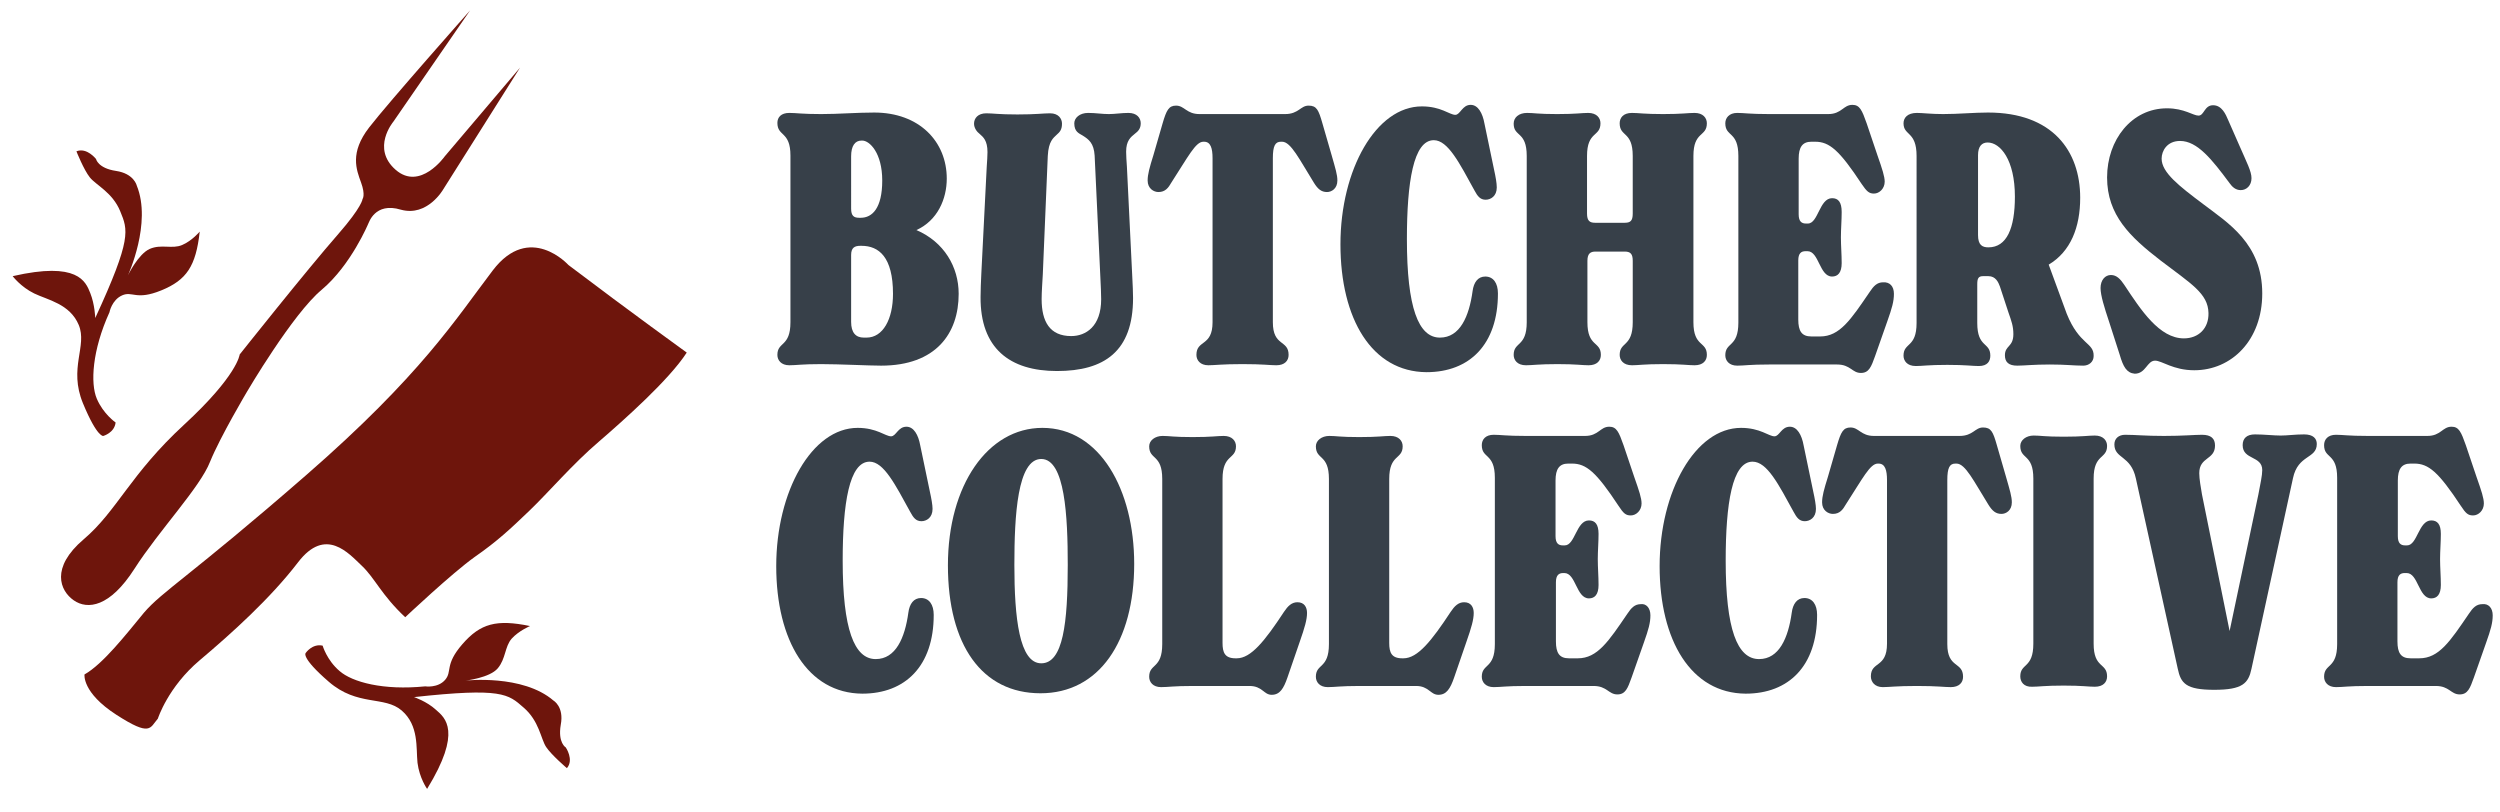
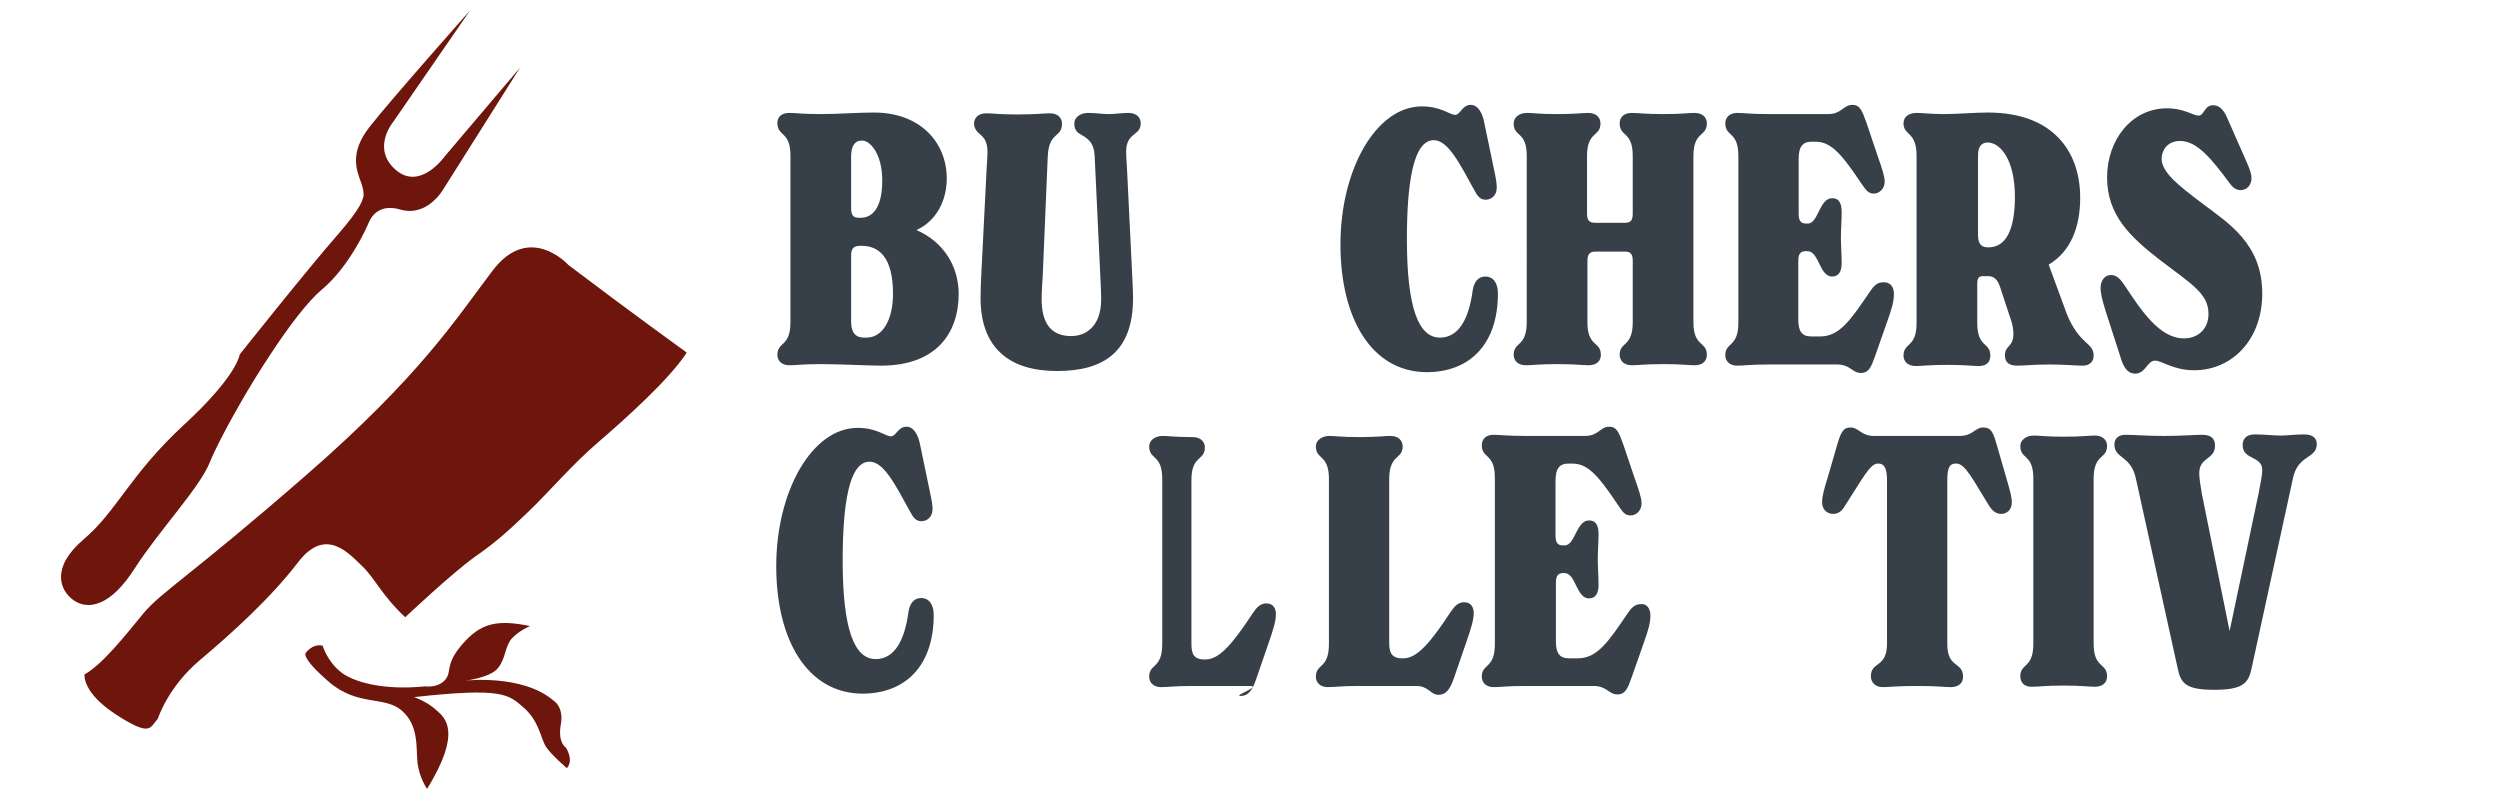
<svg xmlns="http://www.w3.org/2000/svg" id="Layer_1" x="0px" y="0px" viewBox="0 0 650.9 211.3" style="enable-background:new 0 0 650.9 211.3;" xml:space="preserve">
  <style type="text/css">	.st0{fill:#6E150C;}	.st1{fill:#374049;}</style>
  <g>
    <path class="st0" d="M178.8,91.8c0,0-14.7-10.6-30.8-22.8c0,0-10.1-11.2-19.7,1.4s-18.6,27.2-48.7,53.4  c-30.1,26.2-37.3,30.1-42.1,35.7c-4.7,5.7-10.7,13.4-15.5,16.1c0,0-0.7,4.7,8.3,10.5c9,5.8,8.7,3.4,10.8,1c0,0,2.6-8.2,10.9-15.2  c8.3-7,18.4-16.1,25.6-25.5s13.2-2.3,16.6,0.9s5.1,7.6,11.3,13.4c0,0,12.2-11.5,18.1-15.7c5.9-4.1,9.3-7.3,14.3-12.1  c5-4.8,11.2-12.1,18-17.9C162.5,109.3,174.2,98.9,178.8,91.8L178.8,91.8z" />
-     <path class="st0" d="M26.9,113.5c0,0,2.9-0.8,3.2-3.5c0,0-3.2-2.2-4.9-6.2S24,91.2,28.5,81.3c0,0,0.6-3.2,3.3-4.4s3.6,1.4,10.2-1.3  c6.6-2.7,9-6.3,10-15.3c0,0-2,2.4-4.6,3.5s-5.4-0.3-8.4,1s-5.7,6.9-5.7,6.9s6.3-13.6,2.3-23.4c0,0-0.7-3.1-5.4-3.8S25,41.4,25,41.4  s-2.4-3.1-5.1-2c0,0,1.9,4.8,3.5,6.8c1.6,2,5.9,3.9,7.9,8.8c2,4.9,3.1,7-6.5,27.8c0,0-0.1-3.5-1.3-6.5c-1.2-3-3.2-8.3-20.2-4.4  c0,0,2.1,2.8,5.6,4.5s9.3,2.7,11.6,8.2c2.3,5.5-2.7,11.2,1.1,20.4S27,113.5,26.9,113.5L26.9,113.5z" />
    <path class="st0" d="M79.6,170c0,0,1.7-2.5,4.4-1.9c0,0,1.1,3.8,4.4,6.6c3.3,2.9,11.4,5.1,22.3,4c0,0,3.3,0.5,5.2-1.7  c1.9-2.2-0.2-3.9,4.5-9.3s8.9-6.5,17.6-4.7c0,0-2.9,1.2-4.8,3.3c-1.8,2.1-1.5,5.2-3.6,7.7c-2.1,2.5-8.4,3.2-8.4,3.2  s14.9-1.7,22.9,5.2c0,0,2.8,1.6,1.9,6.3c-0.8,4.7,1.3,5.9,1.3,5.9s2.2,3.2,0.3,5.4c0,0-4-3.4-5.4-5.5c-1.4-2.1-1.8-6.8-5.9-10.3  c-4-3.5-5.6-5.2-28.5-2.7c0,0,3.3,1.1,5.7,3.3c2.4,2.1,6.9,5.6-2.3,20.6c0,0-2-2.8-2.5-6.8c-0.4-3.9,0.4-9.7-4.1-13.6  c-4.5-3.9-11.5-1-19-7.5C78.2,171.1,79.6,170,79.6,170L79.6,170z" />
    <path class="st0" d="M95.9,58.2c0,0-4.5,10.8-12.1,17.2C76.2,81.7,64.3,102,64.3,102s-6.9,11.6-9.6,18.2  c-2.6,6.7-13.3,17.9-19.7,27.9c-6.4,10-12.2,10.7-15.8,8.2s-6.1-8.5,2.6-15.9s12.1-16.9,26.1-29.8s14.5-18.3,14.5-18.3  s17.3-21.8,25.7-31.4c6.2-7.1,6.3-9.1,6.3-9.1s0.8-1-0.4-4.3s-3-7.7,2.1-14.3c5.1-6.6,26.3-30.5,26.3-30.5l-20,29  c0,0-5.8,6.9,0.6,12.5c6.4,5.6,12.8-3.5,12.8-3.5l19.6-23.1l-20,31.7c0,0-4.1,7.2-11,5.3C97.5,52.5,96,58.2,95.9,58.2L95.9,58.2z" />
  </g>
  <g>
    <path class="st1" d="M249.6,76.5c0,10.3-5.9,18.7-20.2,18.7c-3.2,0-10.9-0.4-15.6-0.4c-5.1,0-6.4,0.3-8.3,0.3  c-2.1,0-3.1-1.3-3.1-2.7c0-3.5,3.4-2,3.4-8.5V40.5c0-6.4-3.4-4.9-3.4-8.5c0-1.5,1-2.6,3.1-2.6c1.9,0,3.2,0.3,8.3,0.3  c4.6,0,9.2-0.4,13.8-0.4c11.8,0,18.9,7.6,18.9,17.2c0,5.3-2.4,10.9-7.9,13.4C245.8,63,249.6,69.5,249.6,76.5L249.6,76.5z   M221.6,54.3c0,1.9,0.7,2.4,2.1,2.4h0.4c3,0,5.6-2.5,5.6-9.7s-3.3-10.4-5.2-10.4h-0.2c-1.7,0-2.7,1.4-2.7,4.1L221.6,54.3  L221.6,54.3z M232.5,76.5c0-9.6-3.7-12.5-8.2-12.5H224c-1.5,0-2.4,0.5-2.4,2.4v17.4c0,2.8,1.2,4.1,3.3,4.1h0.7  C229.9,87.9,232.5,83.1,232.5,76.5L232.5,76.5z" />
    <path class="st1" d="M255.3,77.3c0-1.5,0.1-4.2,0.2-6.1l1.4-27.7c0.1-1.6,0.2-2.8,0.2-3.9c0-3-1.1-3.9-2-4.7  c-0.8-0.6-1.5-1.6-1.5-2.7c0-1.4,1-2.7,3.2-2.7c1.7,0,3.2,0.3,8.1,0.3s6.7-0.3,8.5-0.3c2.2,0,3.1,1.4,3.1,2.7  c0,1.6-0.6,2.2-1.4,2.9c-0.8,0.8-2.1,1.6-2.3,5.5l-1.3,30.9c-0.1,1.9-0.3,4.5-0.3,6.4c0,5.8,2.1,9.6,7.7,9.6c3.8,0,7.8-2.5,7.8-9.6  c0-1.5-0.1-3.3-0.2-5.5l-1.5-31.9c-0.2-3.2-1.5-4.2-3.1-5.2c-1-0.6-2.2-1-2.2-3.2c0-1.4,1.4-2.7,3.6-2.7c2,0,3.6,0.3,5.4,0.3  c1.6,0,3.3-0.3,5.1-0.3c2.2,0,3.2,1.3,3.2,2.7s-0.7,2.1-1.5,2.7c-1.1,0.9-2.3,1.8-2.3,4.7c0,1.1,0.1,2.4,0.2,3.9l1.4,28.7  c0.1,1.5,0.2,4.5,0.2,5.5c0,13.9-7.5,19-19.8,19S255.2,90.7,255.3,77.3L255.3,77.3z" />
-     <path class="st1" d="M311.5,92.4c0-4,4.2-2.1,4.2-8.5V41.2c0-2.6-0.5-4.3-2.2-4.3h-0.2c-2,0-3.9,3.8-8.3,10.6  c-0.8,1.4-1.6,2.5-3.4,2.5c-1.2,0-2.8-0.9-2.8-3c0-1.6,0.5-3.4,1.5-6.6l2.4-8.3c1-3.4,1.6-4.6,3.5-4.6c2.2,0,2.7,2.2,6.1,2.2h22.3  c3.5,0,4-2.2,6.1-2.2s2.6,1.1,3.6,4.6l2.4,8.3c1,3.5,1.5,5.1,1.5,6.6c0,2.1-1.5,3-2.7,3c-1.5,0-2.4-0.8-3.4-2.4  c-3.8-6.1-6-10.7-8.3-10.7h-0.3c-1.5,0-2.1,1.1-2.1,4.3v42.7c0,6.4,4.1,4.5,4.1,8.5c0,1.5-1,2.7-3.2,2.7c-1.7,0-3.4-0.3-8.8-0.3  s-7.2,0.3-8.9,0.3C312.5,95.1,311.5,93.8,311.5,92.4L311.5,92.4z" />
    <path class="st1" d="M349,63.6c0-19.5,9.3-35.9,21.2-35.9c5,0,7.2,2.2,8.7,2.2c1.3,0,1.8-2.6,4-2.6c1.9,0,3.1,2.1,3.6,4.9l2.5,12  c0.4,1.8,0.7,3.5,0.7,4.6c0,2.3-1.6,3.2-2.9,3.2c-1.4,0-2.1-0.9-2.9-2.4c-3.9-7.1-6.9-13.1-10.6-13.1c-5.3,0-7,10.9-7,25.8  c0,17.8,3,25.6,8.6,25.6c5.2,0,7.6-5.5,8.5-12.1c0.3-2.3,1.4-3.8,3.3-3.8c2.1,0,3.3,1.7,3.3,4.4c0,13.3-7.4,20.5-18.6,20.5  C357.2,96.8,349,83.1,349,63.6L349,63.6z" />
    <path class="st1" d="M444.4,92.4c0,1.5-1,2.7-3.2,2.7c-1.7,0-3.2-0.3-8.2-0.3s-6.4,0.3-8.1,0.3c-2.3,0-3.2-1.4-3.2-2.7  c0-3.5,3.4-2,3.4-8.5v-16c0-1.8-0.6-2.4-2.1-2.4h-7.6c-1.3,0-2.1,0.5-2.1,2.4v16c0,6.5,3.5,4.9,3.5,8.5c0,1.5-1,2.7-3.2,2.7  c-1.7,0-3.2-0.3-8.1-0.3s-6.5,0.3-8.2,0.3c-2.3,0-3.2-1.4-3.2-2.7c0-3.5,3.4-2,3.4-8.5V40.6c0-6.5-3.4-4.9-3.4-8.4  c0-1.6,1.3-2.8,3.5-2.8c1.8,0,2.8,0.3,7.8,0.3s6.4-0.3,8.1-0.3c2.2,0,3.2,1.3,3.2,2.7c0,3.6-3.5,2-3.5,8.5v15  c0,1.9,0.7,2.4,2.1,2.4h7.7c1.5,0,2.1-0.5,2.1-2.4v-15c0-6.5-3.4-4.9-3.4-8.5c0-1.4,0.9-2.7,3.2-2.7c1.7,0,3.2,0.3,8.1,0.3  s6.5-0.3,8.2-0.3c2.2,0,3.2,1.3,3.2,2.7c0,3.6-3.5,2-3.5,8.5v43.3C440.9,90.4,444.4,88.8,444.4,92.4z" />
    <path class="st1" d="M493.1,76.5c0,2-0.5,3.7-1.7,7.1l-3.2,9.1c-1,2.8-1.6,4.4-3.7,4.4c-2.3,0-2.7-2.2-6.2-2.2h-17.7  c-5.1,0-6.4,0.3-8.3,0.3c-2.1,0-3.1-1.3-3.1-2.7c0-3.5,3.4-2,3.4-8.5V40.6c0-6.5-3.4-4.9-3.4-8.5c0-1.4,1-2.7,3.1-2.7  c1.8,0,3.2,0.3,8.3,0.3H476c3.5,0,3.9-2.4,6.3-2.4c1.9,0,2.5,1.4,3.7,4.8l2.8,8.3c1.3,3.7,1.9,5.6,1.9,6.9c0,1.8-1.4,3.1-2.8,3.1  c-1.3,0-1.9-0.6-3.2-2.5c-5.8-8.8-8.4-11-12.1-11h-1c-2.3,0-3.3,1.4-3.3,4.4v14.5c0,1.9,0.8,2.4,1.9,2.4h0.5c2.7,0,3-6.6,6.3-6.6  c1.6,0,2.5,1,2.5,3.6c0,2.1-0.2,4.5-0.2,6.6s0.2,4.5,0.2,6.7c0,2.5-1,3.5-2.5,3.5c-3.3,0-3.4-6.6-6.4-6.6h-0.5  c-1.1,0-1.9,0.5-1.9,2.4v15.4c0,3,0.9,4.4,3.4,4.4h2.3c5.1,0,8-4.4,12.9-11.6c1-1.5,1.9-2.5,3.5-2.5  C492,73.4,493.1,74.5,493.1,76.5L493.1,76.5z" />
    <path class="st1" d="M545.1,92.7c0,1.5-1.2,2.5-2.7,2.5c-2.5,0-4.5-0.3-8.7-0.3s-6.7,0.3-8.5,0.3c-2.2,0-3.2-0.9-3.2-2.7  c0-2.6,2.2-2.1,2.2-5.5c0-2.1-0.5-3.4-1.3-5.7l-2.2-6.7c-0.4-1.1-1.1-2.7-3-2.7h-1.4c-1.2,0-1.5,0.6-1.5,2.1v10.1  c0,6.5,3.4,4.9,3.4,8.5c0,1.4-0.7,2.7-3,2.7c-1.7,0-3.3-0.3-8.2-0.3s-6.5,0.3-8.2,0.3c-2.3,0-3.2-1.4-3.2-2.7c0-3.5,3.4-2,3.4-8.5  V40.6c0-6.5-3.4-5.2-3.4-8.5c0-1.4,1-2.7,3.5-2.7c1.4,0,3.7,0.3,6.8,0.3c4,0,8.1-0.4,11.7-0.4c16.8,0,24,10,24,22.2  c0,7.7-2.5,14-8.2,17.4l4.7,12.8C541.4,89.9,545.2,89.1,545.1,92.7L545.1,92.7z M524.6,51.2c0-9.6-3.8-14.1-7.1-14.1  c-1.5,0-2.5,1-2.5,3.3v20.8c0,2.6,1.1,3.2,2.7,3.2C522.5,64.4,524.6,59.4,524.6,51.2L524.6,51.2z" />
    <path class="st1" d="M551.9,92.4l-2.8-8.7c-1.2-3.6-2.2-6.8-2.2-8.7c0-2.1,1.2-3.4,2.7-3.4s2.5,1.1,3.5,2.6  c4.3,6.5,9.1,13.9,15.5,13.9c3.8,0,6.5-2.6,6.4-6.6c-0.1-5.1-4.5-7.6-12.5-13.7c-7.9-6.1-13.9-11.8-13.9-21.6s6.4-18,15.6-18  c4.5,0,6.8,1.9,8.2,1.9c1.5,0,1.5-2.7,3.8-2.7s3.3,2.4,3.9,3.8l2.9,6.6c2,4.6,3.2,6.8,3.2,8.6c0,1.9-1.3,3.1-2.8,3.1  c-1.3,0-2.2-0.8-2.9-1.8c-4.6-6.2-8.4-11-12.9-11c-3.4,0-4.8,2.6-4.8,4.6c0,3.6,4.5,7.1,10.9,11.9c6.3,4.8,15.3,10.2,15.3,23.2  c0,12.2-8,20-17.7,20c-5.5,0-8.4-2.5-10.2-2.5c-2.1,0-2.4,3.4-5.3,3.4C553.7,97.1,552.8,95.5,551.9,92.4L551.9,92.4z" />
    <path class="st1" d="M202.1,147.4c0-19.5,9.3-36,21.2-36c5,0,7.2,2.2,8.7,2.2c1.3,0,1.8-2.5,4-2.5c1.9,0,3.1,2.1,3.6,4.9l2.5,12  c0.4,1.8,0.7,3.5,0.7,4.5c0,2.3-1.6,3.2-2.9,3.2c-1.4,0-2.1-0.9-2.9-2.4c-3.9-7.1-6.9-13.1-10.6-13.1c-5.3,0-7,10.9-7,25.8  c0,17.8,3,25.6,8.6,25.6c5.2,0,7.6-5.5,8.5-12.1c0.3-2.3,1.4-3.8,3.3-3.8c2.1,0,3.3,1.7,3.3,4.4c0,13.3-7.4,20.5-18.6,20.5  C210.3,180.5,202.1,166.8,202.1,147.4L202.1,147.4z" />
-     <path class="st1" d="M246.8,147.2c0-20.9,10.4-35.8,24.6-35.8c15,0,23.9,16.2,23.9,35.4c0,20.3-9.2,33.7-24.4,33.7  S246.8,168,246.8,147.2L246.8,147.2z M278,147.1c0-12.6-0.7-27.6-6.9-27.6s-7,14.7-7,27.6c0,13.8,1.3,25.6,7,25.6  S278,162.2,278,147.1z" />
-     <path class="st1" d="M325.3,178.6h-14.7c-5.1,0-6.4,0.3-8.3,0.3c-2.1,0-3.1-1.3-3.1-2.7c0-3.5,3.4-2,3.4-8.5v-43  c0-6.5-3.4-4.9-3.4-8.5c0-1.5,1.5-2.7,3.5-2.7c1.8,0,2.8,0.3,7.8,0.3s6.4-0.3,8.1-0.3c2.2,0,3.2,1.3,3.2,2.7c0,3.5-3.5,2-3.5,8.5  v42.7c0,2.5,0.6,4,3.4,4h0.3c3.7,0,7.3-4.5,12.3-12.1c1-1.5,2-2.5,3.5-2.5c1.8,0,2.5,1.3,2.5,2.8c0,1.7-0.6,3.8-1.9,7.5l-3.2,9.3  c-1,2.9-2,4.5-4.1,4.5S328.7,178.6,325.3,178.6L325.3,178.6z" />
+     <path class="st1" d="M325.3,178.6h-14.7c-5.1,0-6.4,0.3-8.3,0.3c-2.1,0-3.1-1.3-3.1-2.7c0-3.5,3.4-2,3.4-8.5v-43  c0-6.5-3.4-4.9-3.4-8.5c0-1.5,1.5-2.7,3.5-2.7c1.8,0,2.8,0.3,7.8,0.3c2.2,0,3.2,1.3,3.2,2.7c0,3.5-3.5,2-3.5,8.5  v42.7c0,2.5,0.6,4,3.4,4h0.3c3.7,0,7.3-4.5,12.3-12.1c1-1.5,2-2.5,3.5-2.5c1.8,0,2.5,1.3,2.5,2.8c0,1.7-0.6,3.8-1.9,7.5l-3.2,9.3  c-1,2.9-2,4.5-4.1,4.5S328.7,178.6,325.3,178.6L325.3,178.6z" />
    <path class="st1" d="M368.7,178.6h-14.7c-5.1,0-6.4,0.3-8.3,0.3c-2.1,0-3.1-1.3-3.1-2.7c0-3.5,3.4-2,3.4-8.5v-43  c0-6.5-3.4-4.9-3.4-8.5c0-1.5,1.5-2.7,3.5-2.7c1.8,0,2.8,0.3,7.8,0.3s6.4-0.3,8.1-0.3c2.2,0,3.2,1.3,3.2,2.7c0,3.5-3.5,2-3.5,8.5  v42.7c0,2.5,0.6,4,3.4,4h0.3c3.7,0,7.3-4.5,12.3-12.1c1-1.5,2-2.5,3.5-2.5c1.8,0,2.5,1.3,2.5,2.8c0,1.7-0.6,3.8-1.9,7.5l-3.2,9.3  c-1,2.9-2,4.5-4.1,4.5S372,178.6,368.7,178.6L368.7,178.6z" />
    <path class="st1" d="M429.7,160.2c0,2-0.5,3.7-1.7,7.1l-3.2,9.1c-1,2.8-1.6,4.4-3.7,4.4c-2.3,0-2.7-2.2-6.2-2.2h-17.7  c-5.1,0-6.4,0.3-8.3,0.3c-2.1,0-3.1-1.3-3.1-2.7c0-3.5,3.4-2,3.4-8.5v-43.3c0-6.5-3.4-4.9-3.4-8.5c0-1.5,1-2.7,3.1-2.7  c1.8,0,3.2,0.3,8.3,0.3h15.5c3.5,0,3.9-2.4,6.3-2.4c1.9,0,2.5,1.4,3.7,4.8l2.8,8.3c1.3,3.7,1.9,5.5,1.9,6.9c0,1.8-1.4,3.1-2.8,3.1  c-1.3,0-1.9-0.5-3.2-2.5c-5.8-8.8-8.4-11-12.1-11h-1c-2.3,0-3.3,1.4-3.3,4.4v14.5c0,1.9,0.8,2.4,1.9,2.4h0.5c2.7,0,3-6.5,6.3-6.5  c1.6,0,2.5,1,2.5,3.5c0,2.1-0.2,4.5-0.2,6.6s0.2,4.5,0.2,6.7c0,2.5-1,3.5-2.5,3.5c-3.3,0-3.4-6.6-6.4-6.6H407  c-1.1,0-1.9,0.5-1.9,2.4v15.4c0,3,0.9,4.4,3.4,4.4h2.3c5.1,0,8-4.4,12.9-11.6c1-1.5,1.9-2.5,3.5-2.5  C428.6,157.1,429.7,158.3,429.7,160.2z" />
-     <path class="st1" d="M432.1,147.4c0-19.5,9.3-36,21.2-36c5,0,7.2,2.2,8.7,2.2c1.3,0,1.8-2.5,4-2.5c1.9,0,3.1,2.1,3.6,4.9l2.5,12  c0.4,1.8,0.7,3.5,0.7,4.5c0,2.3-1.6,3.2-2.9,3.2c-1.4,0-2.1-0.9-2.9-2.4c-3.9-7.1-6.9-13.1-10.7-13.1c-5.3,0-7,10.9-7,25.8  c0,17.8,3,25.6,8.7,25.6c5.2,0,7.6-5.5,8.5-12.1c0.3-2.3,1.4-3.8,3.3-3.8c2.1,0,3.3,1.7,3.3,4.4c0,13.3-7.4,20.5-18.6,20.5  C440.3,180.5,432.1,166.8,432.1,147.4L432.1,147.4z" />
    <path class="st1" d="M487.1,176.1c0-4,4.2-2.1,4.2-8.5V125c0-2.6-0.5-4.3-2.2-4.3h-0.2c-2,0-3.9,3.8-8.3,10.6  c-0.8,1.4-1.6,2.5-3.4,2.5c-1.2,0-2.8-0.9-2.8-3c0-1.6,0.5-3.4,1.5-6.6l2.4-8.3c1-3.4,1.6-4.6,3.5-4.6c2.2,0,2.7,2.2,6.1,2.2h22.3  c3.5,0,4-2.2,6.1-2.2s2.6,1.1,3.6,4.6l2.4,8.3c1,3.5,1.5,5.1,1.5,6.6c0,2.1-1.5,3-2.7,3c-1.5,0-2.4-0.8-3.4-2.4  c-3.8-6.1-6-10.7-8.3-10.7h-0.3c-1.5,0-2.1,1.1-2.1,4.3v42.7c0,6.4,4.1,4.5,4.1,8.5c0,1.5-1,2.7-3.2,2.7c-1.7,0-3.4-0.3-8.8-0.3  s-7.2,0.3-8.9,0.3C488.1,178.9,487.1,177.5,487.1,176.1L487.1,176.1z" />
    <path class="st1" d="M526,176.1c0-3.5,3.4-2,3.4-8.5v-43c0-6.5-3.4-4.9-3.4-8.5c0-1.5,1.5-2.7,3.5-2.7c1.8,0,2.8,0.3,7.8,0.3  s6.4-0.3,8.1-0.3c2.2,0,3.2,1.3,3.2,2.7c0,3.5-3.5,2-3.5,8.5v43c0,6.5,3.5,4.9,3.5,8.5c0,1.5-1,2.7-3.2,2.7c-1.7,0-3.2-0.3-8.1-0.3  s-6.5,0.3-8.2,0.3C526.9,178.9,526,177.5,526,176.1z" />
    <path class="st1" d="M603.2,115.6c0,3.9-4.9,2.7-6.2,8.9l-10.8,49.6c-0.8,3.8-2.3,5.5-9.7,5.5s-8.7-1.7-9.5-5.5l-10.9-49.5  c-1.3-6.1-5.6-5.1-5.6-8.9c0-1.5,1.1-2.5,2.8-2.5c2.7,0,5.2,0.3,10.1,0.3s8-0.3,9.9-0.3c2.4,0,3.4,1,3.4,2.8c0,3.8-4.1,2.9-4.1,7.2  c0,1.5,0.4,3.7,0.7,5.5l7.2,35.6l7.5-35.6c0.5-2.7,1-4.9,1-6.3c0-3.8-5.1-2.6-5.1-6.5c0-1.8,1.1-2.8,3.2-2.8c2.3,0,4.9,0.3,6.7,0.3  c1.8,0,3.7-0.3,6.1-0.3S603.2,114.2,603.2,115.6L603.2,115.6z" />
-     <path class="st1" d="M649,160.2c0,2-0.5,3.7-1.7,7.1l-3.2,9.1c-1,2.8-1.6,4.4-3.7,4.4c-2.3,0-2.7-2.2-6.2-2.2h-17.7  c-5.1,0-6.4,0.3-8.3,0.3c-2.1,0-3.1-1.3-3.1-2.7c0-3.5,3.4-2,3.4-8.5v-43.3c0-6.5-3.4-4.9-3.4-8.5c0-1.5,1-2.7,3.1-2.7  c1.8,0,3.2,0.3,8.3,0.3h15.5c3.5,0,3.9-2.4,6.3-2.4c1.9,0,2.5,1.4,3.7,4.8l2.8,8.3c1.3,3.7,1.9,5.5,1.9,6.9c0,1.8-1.4,3.1-2.8,3.1  c-1.3,0-1.9-0.5-3.2-2.5c-5.8-8.8-8.4-11-12.1-11h-1c-2.3,0-3.3,1.4-3.3,4.4v14.5c0,1.9,0.8,2.4,1.9,2.4h0.5c2.7,0,3-6.5,6.3-6.5  c1.6,0,2.5,1,2.5,3.5c0,2.1-0.2,4.5-0.2,6.6s0.2,4.5,0.2,6.7c0,2.5-1,3.5-2.5,3.5c-3.3,0-3.4-6.6-6.4-6.6h-0.5  c-1.1,0-1.9,0.5-1.9,2.4v15.4c0,3,0.9,4.4,3.4,4.4h2.3c5.1,0,8-4.4,12.9-11.6c1-1.5,1.9-2.5,3.5-2.5  C647.9,157.1,649,158.3,649,160.2z" />
  </g>
</svg>